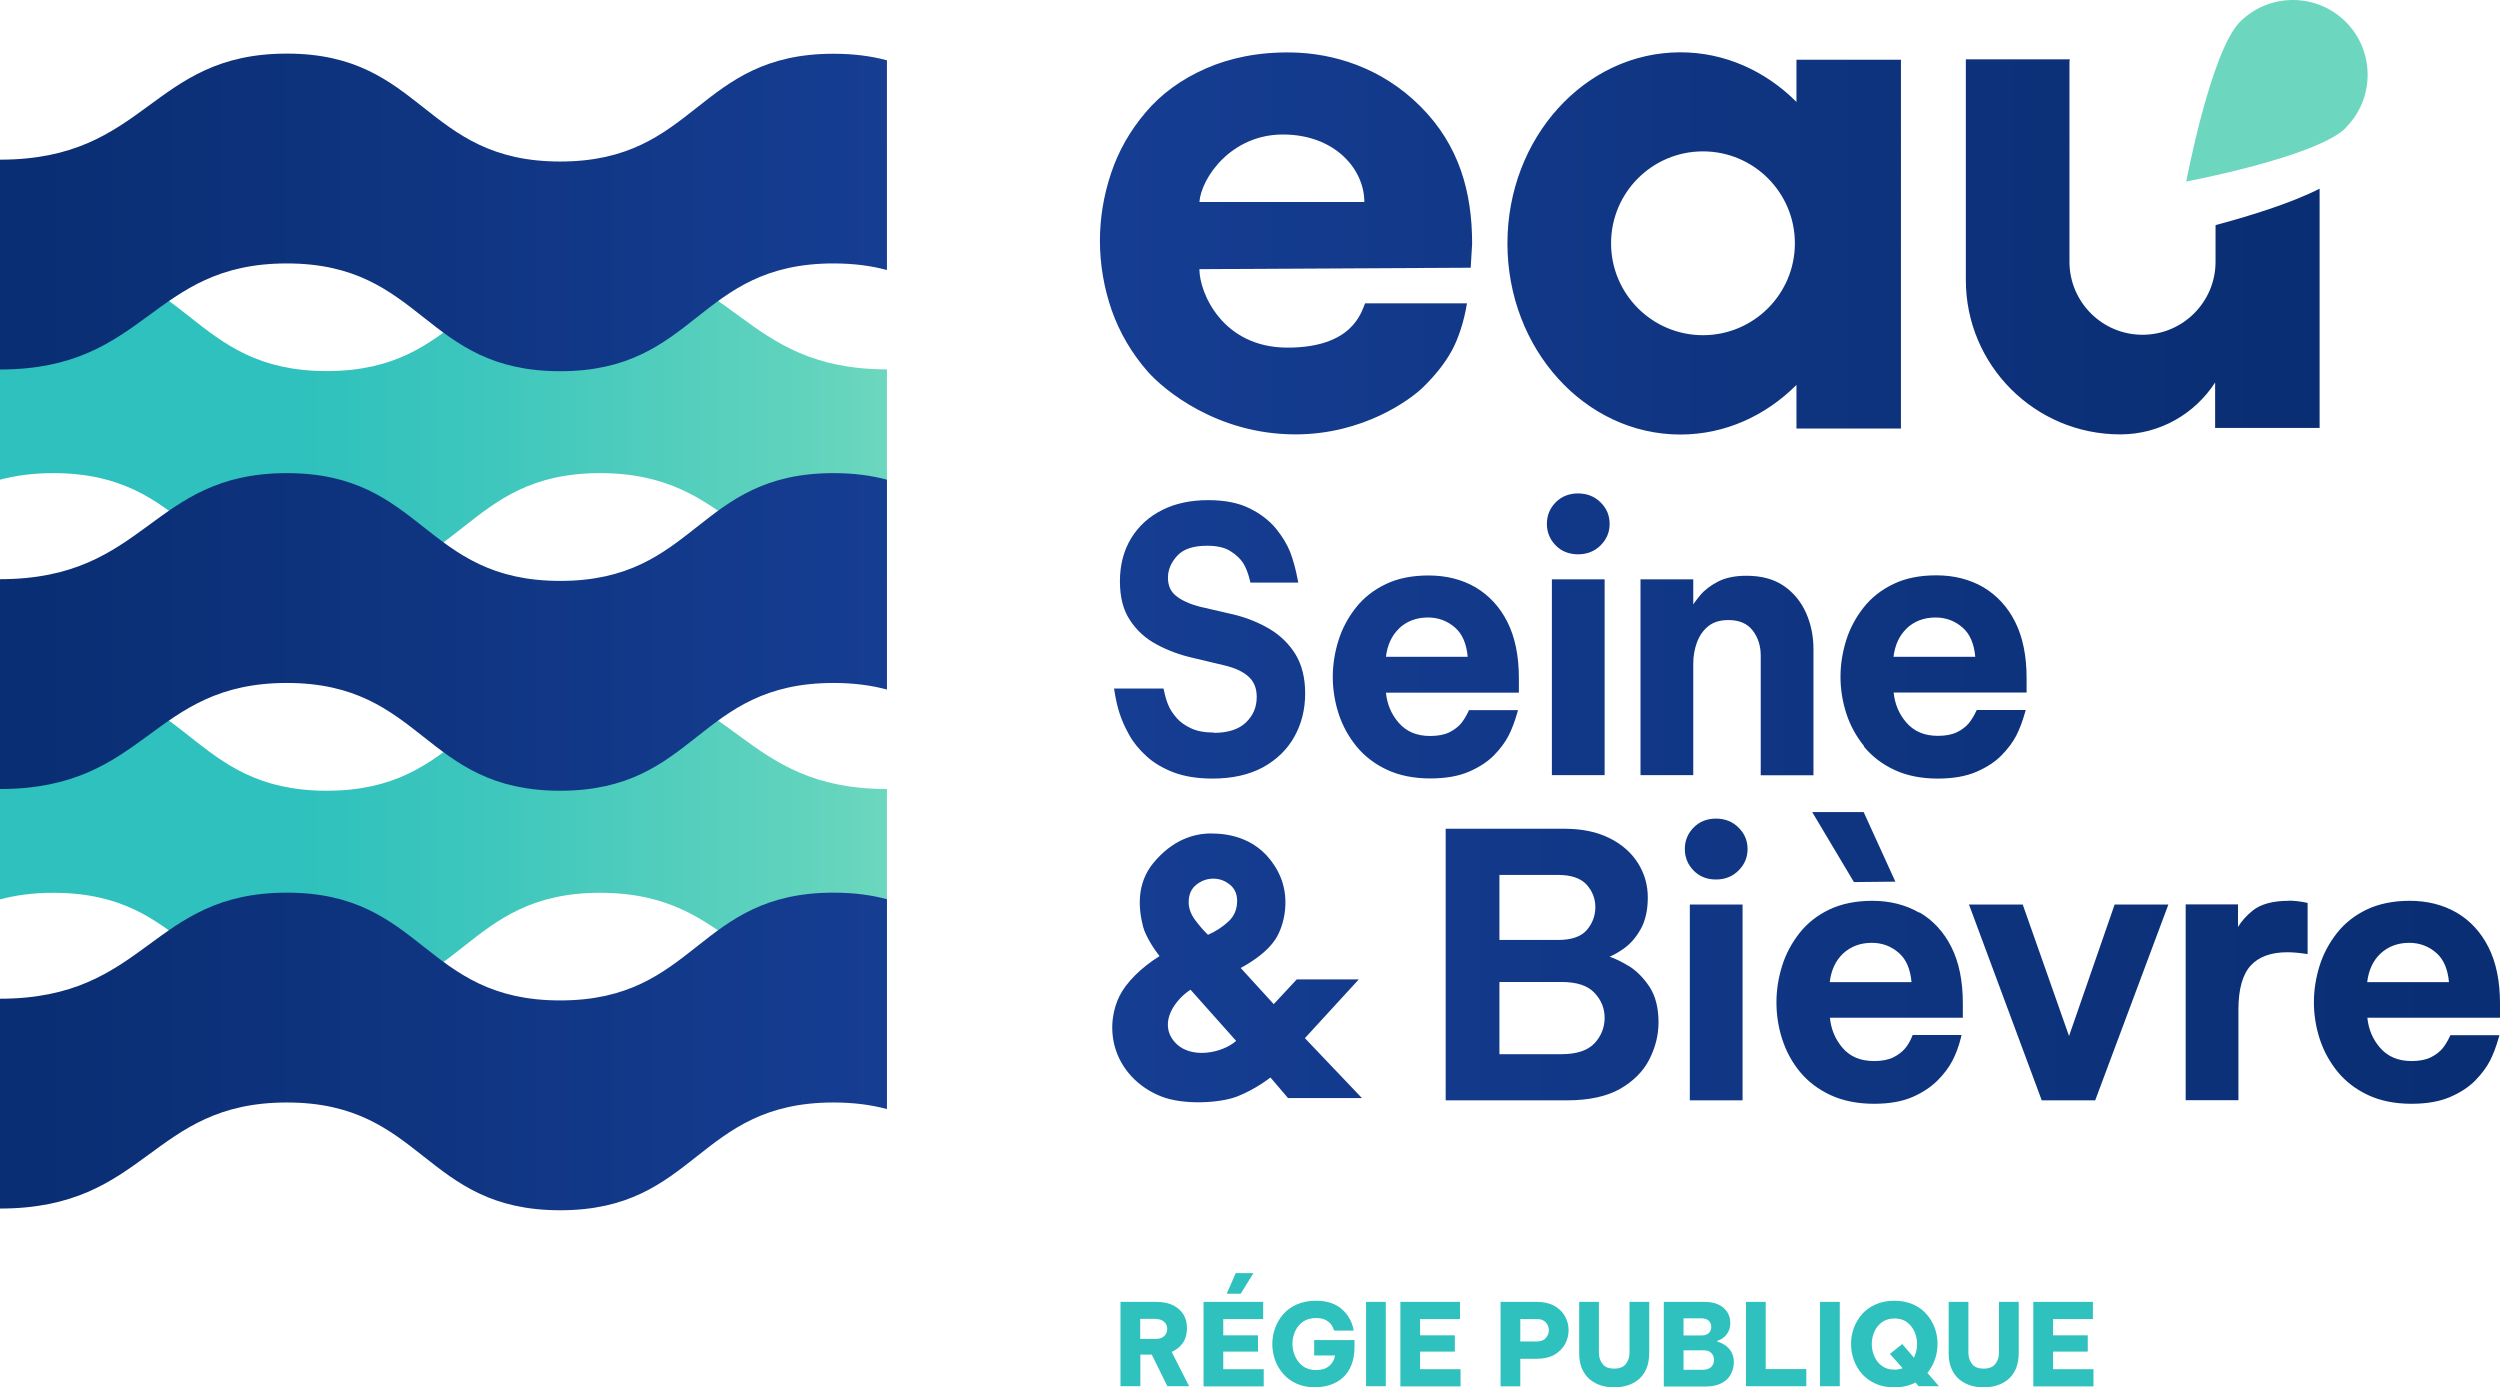
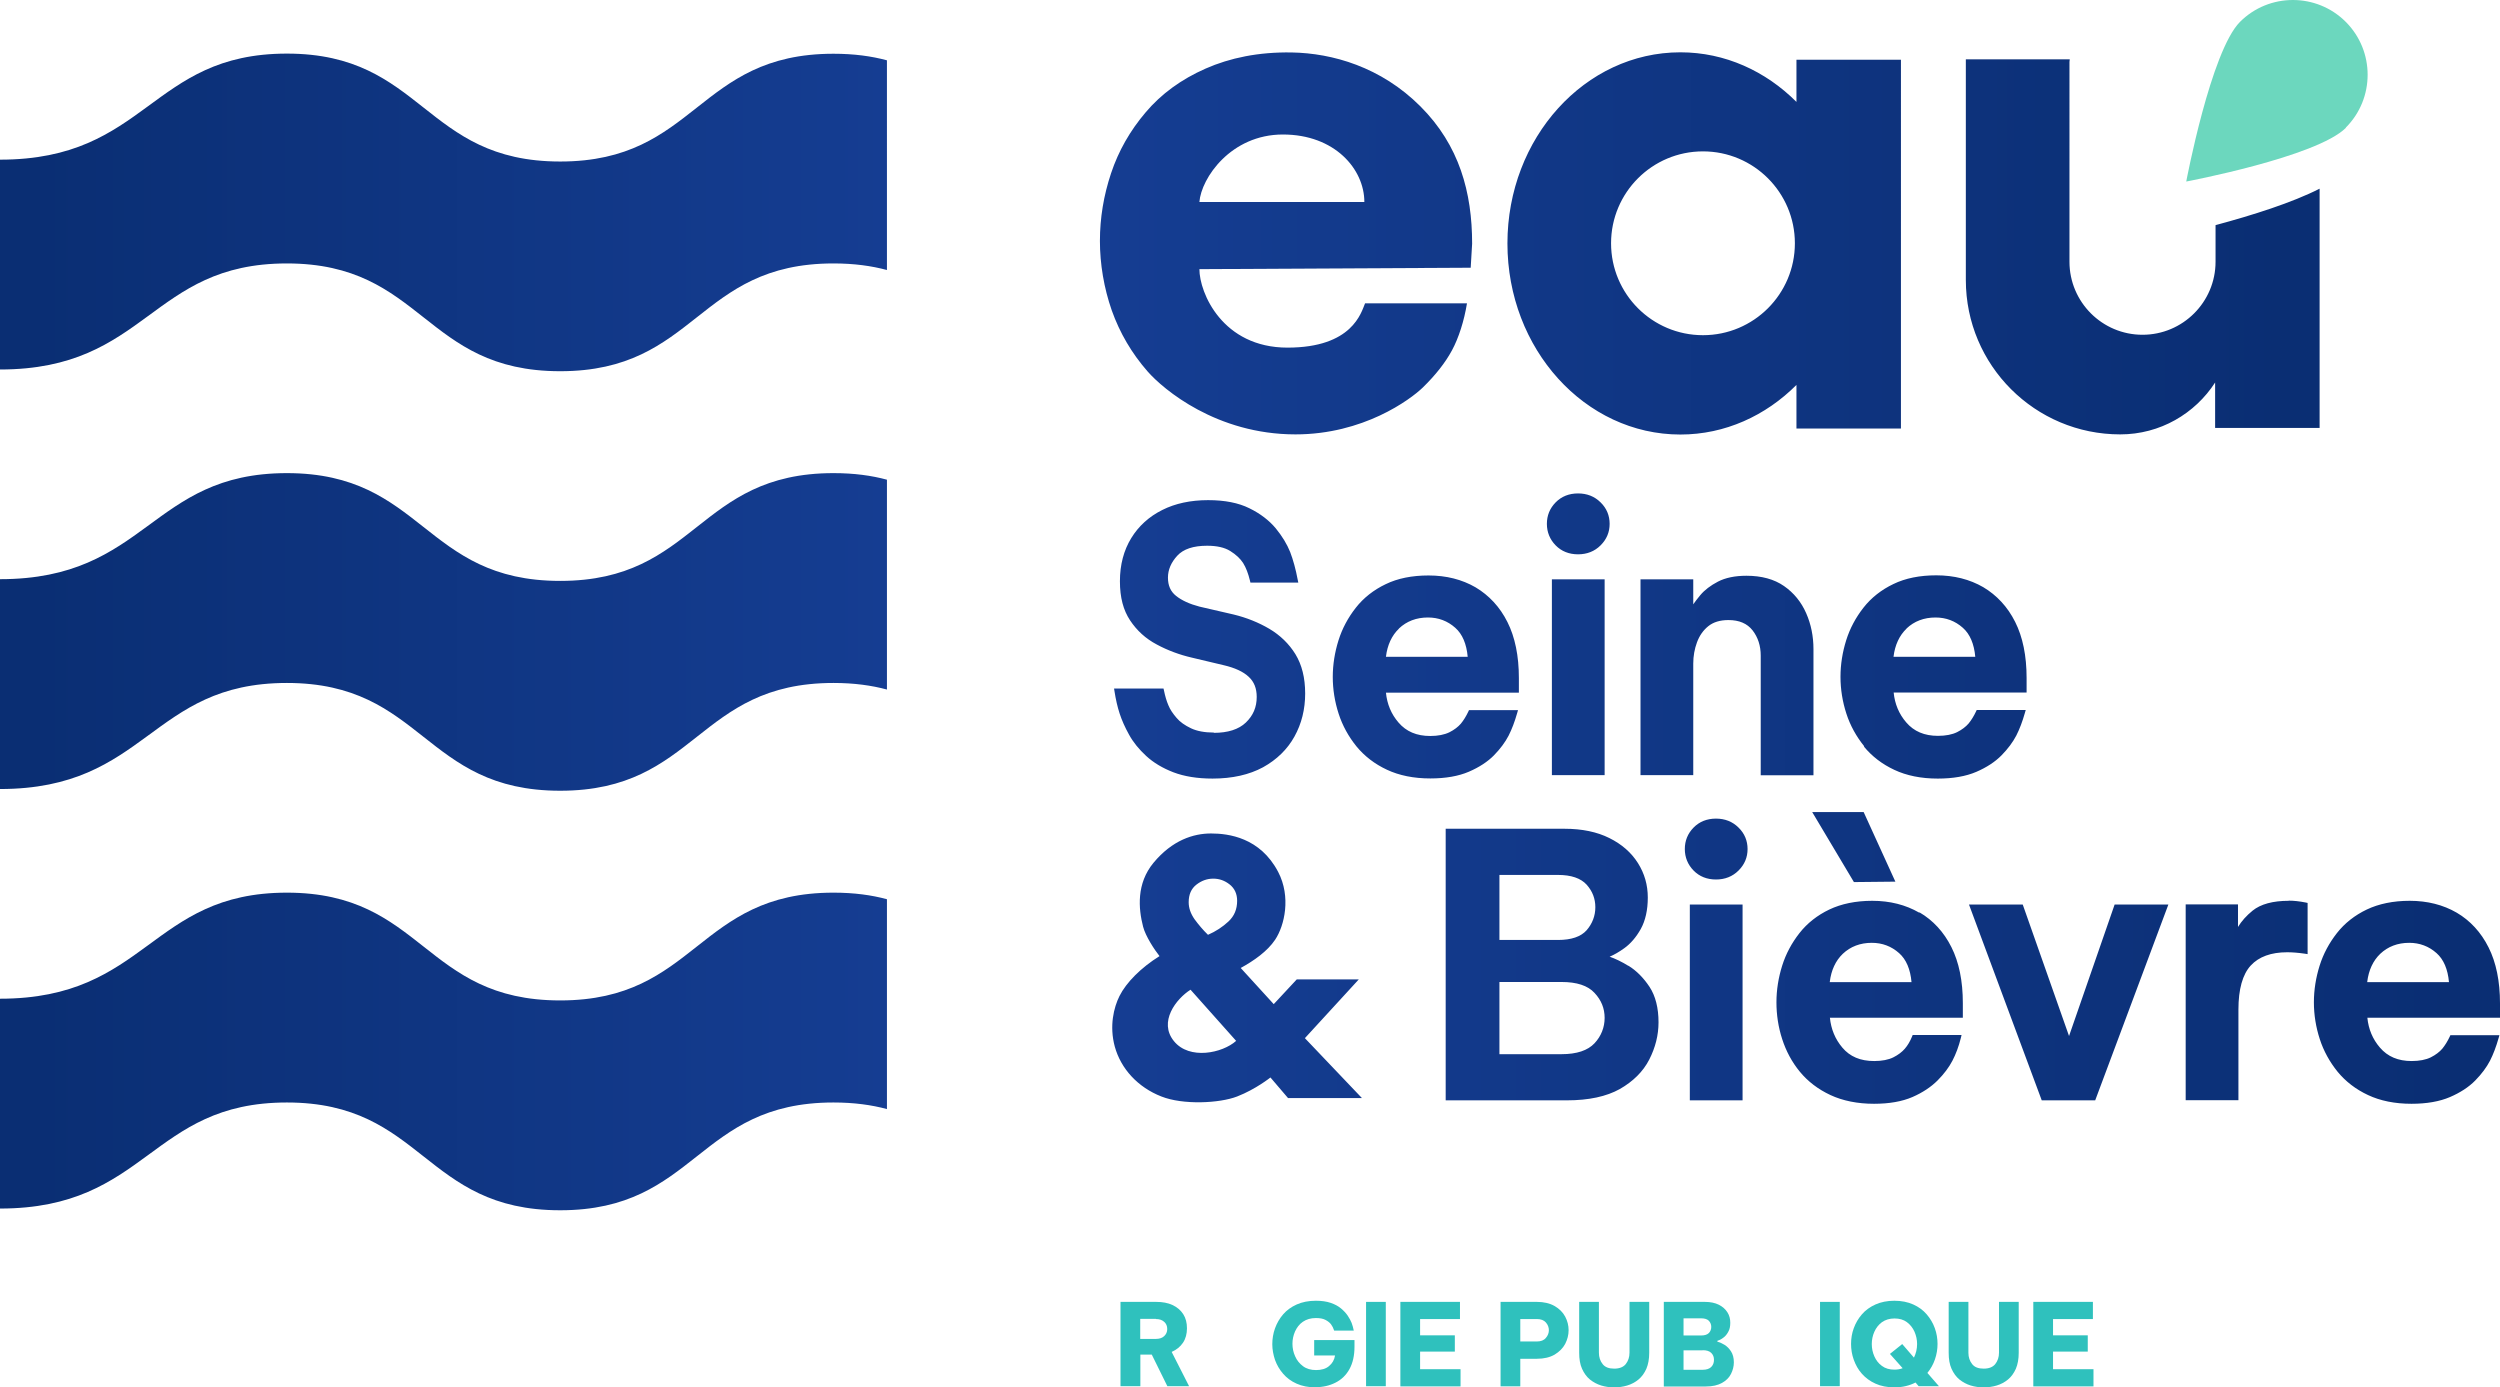
<svg xmlns="http://www.w3.org/2000/svg" xmlns:xlink="http://www.w3.org/1999/xlink" id="Calque_1" viewBox="0 0 174.9 97.06">
  <defs>
    <style>.cls-1{fill:url(#Dégradé_sans_nom_4);}.cls-1,.cls-2,.cls-3,.cls-4,.cls-5,.cls-6,.cls-7,.cls-8,.cls-9{stroke-width:0px;}.cls-2{fill:url(#Dégradé_sans_nom_2);}.cls-3{fill:url(#dégradé_fond_bleu_nuit);}.cls-4{fill:url(#Dégradé_sans_nom_4-2);}.cls-5{fill:url(#Dégradé_sans_nom_2-3);}.cls-6{fill:url(#Dégradé_sans_nom_2-2);}.cls-7{fill:#6cd7be;}.cls-8{fill:#2fc1bd;}.cls-9{fill:url(#dégradé_fond_bleu_nuit-2);}</style>
    <linearGradient id="Dégradé_sans_nom_4" x1="0" y1="58.89" x2="62.04" y2="58.89" gradientUnits="userSpaceOnUse">
      <stop offset=".34" stop-color="#2fc1bd" />
      <stop offset=".53" stop-color="#3cc6bd" />
      <stop offset=".91" stop-color="#61d3bd" />
      <stop offset="1" stop-color="#6cd7be" />
    </linearGradient>
    <linearGradient id="Dégradé_sans_nom_4-2" y1="29.53" y2="29.53" xlink:href="#Dégradé_sans_nom_4" />
    <linearGradient id="Dégradé_sans_nom_2" x1="0" y1="73.56" x2="62.04" y2="73.56" gradientUnits="userSpaceOnUse">
      <stop offset=".03" stop-color="#0a2e73" />
      <stop offset="1" stop-color="#153d92" />
    </linearGradient>
    <linearGradient id="Dégradé_sans_nom_2-2" y1="44.21" y2="44.21" xlink:href="#Dégradé_sans_nom_2" />
    <linearGradient id="Dégradé_sans_nom_2-3" x1="0" y1="14.86" x2="62.04" y2="14.86" xlink:href="#Dégradé_sans_nom_2" />
    <linearGradient id="dégradé_fond_bleu_nuit" x1="76.94" y1="17.02" x2="162.28" y2="17.02" gradientUnits="userSpaceOnUse">
      <stop offset="0" stop-color="#153d92" />
      <stop offset=".97" stop-color="#0a2e73" />
    </linearGradient>
    <linearGradient id="dégradé_fond_bleu_nuit-2" x1="77.82" y1="55.88" x2="174.9" y2="55.88" xlink:href="#dégradé_fond_bleu_nuit" />
  </defs>
-   <path class="cls-1" d="m41.98,62.46c-9.56,0-9.56,7.54-19.12,7.54s-9.56-7.54-19.12-7.54c-1.44,0-2.66.17-3.74.46v-14.68c1.07-.29,2.29-.46,3.74-.46,9.56,0,9.56,7.54,19.12,7.54s9.56-7.54,19.12-7.54,9.76,7.42,20.07,7.42v14.68c-10.31,0-10.51-7.42-20.07-7.42Z" />
-   <path class="cls-4" d="m41.98,33.1c-9.56,0-9.56,7.54-19.12,7.54s-9.56-7.54-19.12-7.54c-1.44,0-2.66.17-3.74.46v-14.68c1.07-.29,2.29-.46,3.74-.46,9.56,0,9.56,7.54,19.12,7.54s9.56-7.54,19.12-7.54c9.56,0,9.76,7.42,20.07,7.42v14.68c-10.31,0-10.51-7.42-20.07-7.42Z" />
  <path class="cls-2" d="m20.07,77.13c9.56,0,9.56,7.54,19.12,7.54s9.56-7.54,19.12-7.54c1.44,0,2.66.17,3.74.46v-14.68c-1.07-.29-2.29-.46-3.74-.46-9.56,0-9.56,7.54-19.12,7.54s-9.56-7.54-19.12-7.54S10.31,69.87,0,69.87v14.68c10.31,0,10.51-7.42,20.07-7.42Z" />
  <path class="cls-6" d="m20.07,47.78c9.56,0,9.56,7.54,19.12,7.54s9.56-7.54,19.12-7.54c1.44,0,2.66.17,3.74.46v-14.68c-1.07-.29-2.29-.46-3.74-.46-9.56,0-9.56,7.54-19.12,7.54s-9.56-7.54-19.12-7.54S10.31,40.52,0,40.52v14.68c10.31,0,10.51-7.42,20.07-7.42Z" />
  <path class="cls-5" d="m20.07,18.43c9.56,0,9.56,7.54,19.12,7.54s9.56-7.54,19.12-7.54c1.44,0,2.66.17,3.74.46V4.22c-1.07-.29-2.29-.46-3.74-.46-9.56,0-9.56,7.54-19.12,7.54S29.63,3.75,20.07,3.75,10.31,11.17,0,11.17v14.68c10.31,0,10.51-7.42,20.07-7.42Z" />
  <path class="cls-3" d="m90.37,3.67c-2.32-.04-4.33.38-6.03,1.13-1.7.75-3.1,1.77-4.19,3.06-1.09,1.28-1.9,2.7-2.42,4.26-.52,1.56-.78,3.14-.78,4.74s.28,3.29.83,4.86c.56,1.57,1.39,2.99,2.5,4.26,1.11,1.27,4.84,4.41,10.35,4.41,4.74,0,8.02-2.42,8.91-3.28.89-.87,1.57-1.73,2.04-2.6.47-.87.85-2.06,1.05-3.29h-7.13c-.27.64-.88,3.1-5.43,3.1s-6.16-3.84-6.16-5.49l18.98-.1.1-1.68c0-3.59-.89-6.88-3.62-9.61-2.76-2.76-6.16-3.72-9-3.77Zm-6.46,10.46c.13-1.67,2.2-4.72,5.84-4.72s5.7,2.43,5.7,4.72h-11.54Zm41.77-7c-2.15-2.15-4.99-3.47-8.12-3.47-6.68,0-12.1,5.99-12.1,13.37s5.42,13.37,12.1,13.37c3.13,0,5.97-1.32,8.12-3.47v3.05h7.31V4.18h-7.31v2.95Zm-6.54,16.32c-3.55,0-6.43-2.88-6.43-6.43s2.88-6.43,6.43-6.43,6.43,2.88,6.43,6.43-2.88,6.43-6.43,6.43Zm35.86-7.7v2.56c0,2.82-2.29,5.11-5.11,5.11s-5.11-2.29-5.11-5.11V4.33c0-.06.02-.12.02-.18h-7.27v15.44c0,5.97,4.84,10.8,10.8,10.8,2.79,0,5.23-1.45,6.64-3.63v3.18h7.31V13.2c-1.92.98-4.71,1.86-7.28,2.55Z" />
  <path class="cls-7" d="m164.12,8.94c-2.04,2.04-11.17,3.76-11.17,3.76,0,0,1.72-9.12,3.76-11.17,2.04-2.04,5.36-2.04,7.4,0s2.04,5.36,0,7.4Z" />
  <path class="cls-8" d="m78.39,96.98v-5.9h2.5c.44,0,.82.07,1.14.22.32.15.57.36.75.64.18.28.26.61.26.99s-.09.73-.28,1.01c-.19.28-.45.49-.79.64l1.22,2.4h-1.52l-1.09-2.21h-.8v2.21h-1.38Zm2.48-4.71h-1.1v1.4h1.1c.24,0,.43-.06.57-.19s.22-.29.22-.5-.07-.38-.22-.51-.33-.19-.57-.19Z" />
-   <path class="cls-8" d="m84.2,96.98v-5.9h4.17v1.2h-2.79v1.14h2.43v1.14h-2.43v1.23h2.83v1.2h-4.21Zm2.6-6.47h-.98s.63-1.44.63-1.44h1.24l-.89,1.44Z" />
  <path class="cls-8" d="m92.03,97.06c-.5,0-.94-.09-1.32-.26-.38-.17-.69-.4-.94-.69-.25-.29-.44-.61-.57-.97-.12-.36-.19-.73-.19-1.1s.06-.75.19-1.11.32-.69.57-.98.57-.52.95-.69c.38-.17.83-.26,1.34-.26.4,0,.75.05,1.04.15.29.1.53.23.72.39s.35.33.47.51c.12.18.21.35.27.5.06.16.11.34.15.54h-1.37c-.06-.18-.13-.32-.22-.44-.09-.12-.22-.22-.39-.31-.17-.09-.39-.13-.67-.13-.36,0-.66.09-.91.26s-.42.4-.55.68c-.12.28-.18.56-.18.86s.06.6.19.88c.12.28.31.51.55.69.24.18.55.27.91.27.38,0,.69-.09.91-.28.23-.19.37-.43.42-.74h-1.46v-1.08h2.82v.47c0,.62-.12,1.14-.35,1.56s-.56.74-.98.95c-.41.21-.89.32-1.42.32Z" />
  <path class="cls-8" d="m95.57,96.98v-5.9h1.38v5.9h-1.38Z" />
  <path class="cls-8" d="m97.97,96.98v-5.9h4.17v1.2h-2.79v1.14h2.43v1.14h-2.43v1.23h2.83v1.2h-4.21Z" />
  <path class="cls-8" d="m104.98,96.98v-5.9h2.54c.49,0,.91.1,1.24.29.33.19.58.44.74.74.16.3.24.62.24.95s-.08.65-.24.96c-.16.3-.41.55-.74.75-.33.19-.74.29-1.24.29h-1.16v1.93h-1.38Zm2.54-4.7h-1.16v1.57h1.16c.28,0,.49-.08.63-.25.14-.16.21-.35.21-.54s-.07-.38-.21-.54c-.14-.16-.35-.24-.63-.24Z" />
  <path class="cls-8" d="m112.93,97.06c-.31,0-.62-.04-.91-.13-.29-.09-.55-.23-.79-.42-.23-.19-.41-.44-.55-.75-.14-.31-.2-.68-.2-1.12v-3.56h1.38v3.56c0,.31.09.58.26.79.17.22.44.32.81.32s.64-.11.81-.32c.17-.22.26-.48.26-.79v-3.56h1.38v3.56c0,.44-.07.81-.2,1.12-.14.31-.32.56-.55.75-.23.19-.49.33-.79.42-.29.09-.6.13-.91.13Z" />
  <path class="cls-8" d="m116.4,96.98v-5.9h2.88c.38,0,.71.07.97.2.26.13.46.31.6.53.14.22.2.46.2.73,0,.25-.04.46-.14.63-.09.17-.2.31-.34.41-.14.11-.28.18-.42.22v.07c.15.03.31.1.49.21.18.11.33.26.46.46.13.2.2.46.2.77,0,.28-.07.55-.2.81-.13.26-.34.47-.63.63-.29.16-.66.25-1.13.25h-2.94Zm2.62-4.75h-1.24v1.2h1.24c.24,0,.42-.06.53-.17s.17-.26.17-.43-.06-.31-.17-.43c-.11-.11-.29-.17-.53-.17Zm.1,2.24h-1.34v1.36h1.34c.27,0,.47-.07.6-.2.13-.13.19-.3.19-.5,0-.19-.06-.35-.19-.48s-.33-.19-.6-.19Z" />
-   <path class="cls-8" d="m122.15,96.98v-5.9h1.38v4.7h2.84v1.2h-4.22Z" />
  <path class="cls-8" d="m127.33,96.98v-5.9h1.38v5.9h-1.38Z" />
  <path class="cls-8" d="m132.53,97.06c-.5,0-.95-.09-1.32-.26-.38-.17-.69-.4-.95-.69s-.44-.62-.57-.98-.19-.73-.19-1.11.06-.75.19-1.1c.13-.36.32-.68.57-.97s.57-.52.95-.69c.38-.17.82-.26,1.32-.26s.94.09,1.32.26c.38.17.69.4.94.69s.44.61.57.97c.13.36.19.73.19,1.1s-.06.73-.18,1.08c-.12.35-.3.67-.53.95l.81.93h-1.42l-.22-.26c-.21.11-.43.19-.68.25-.25.06-.51.09-.79.09Zm0-1.24c.21,0,.4-.03.58-.1l-.89-1,.86-.69.82.95c.14-.29.22-.6.22-.95,0-.3-.06-.58-.18-.86-.12-.27-.3-.5-.53-.67-.24-.18-.53-.26-.87-.26s-.64.09-.88.26c-.24.18-.41.4-.53.67-.12.27-.18.56-.18.86s.06.59.18.86c.12.27.29.5.53.67.24.18.53.26.88.26Z" />
  <path class="cls-8" d="m138.78,97.06c-.31,0-.62-.04-.91-.13-.29-.09-.55-.23-.79-.42-.23-.19-.41-.44-.55-.75-.14-.31-.2-.68-.2-1.12v-3.56h1.38v3.56c0,.31.09.58.26.79.17.22.44.32.81.32s.64-.11.81-.32c.17-.22.26-.48.26-.79v-3.56h1.38v3.56c0,.44-.07.81-.2,1.12-.14.31-.32.56-.55.75-.23.19-.49.33-.79.42-.29.09-.6.13-.91.13Z" />
  <path class="cls-8" d="m142.25,96.98v-5.9h4.17v1.2h-2.79v1.14h2.43v1.14h-2.43v1.23h2.83v1.2h-4.21Z" />
  <path class="cls-9" d="m108.57,54.23h3.69v-13.7h-3.69v13.7Zm18.3,0v-8.82c0-.89-.17-1.74-.51-2.51-.34-.78-.86-1.42-1.55-1.9-.69-.48-1.57-.72-2.63-.72-.8,0-1.47.14-1.99.41-.52.27-.94.59-1.24.95-.2.24-.36.45-.49.64v-1.75h-3.69v13.7h3.69v-7.81c0-.52.09-1.02.26-1.48.17-.46.43-.84.79-1.13.36-.29.83-.43,1.41-.43.76,0,1.31.24,1.69.72.38.49.57,1.08.57,1.77v8.37h3.69Zm-41.95-2.98c-.64,0-1.18-.1-1.6-.3-.42-.2-.77-.44-1.01-.73-.25-.29-.45-.58-.57-.88-.13-.3-.23-.65-.31-1.04l-.03-.13h-3.46l.03.19c.09.58.21,1.1.36,1.56.15.46.37.96.66,1.48.29.53.7,1.03,1.2,1.49.51.47,1.15.85,1.9,1.14.76.29,1.68.44,2.74.44,1.38,0,2.57-.27,3.53-.79.96-.53,1.7-1.25,2.2-2.15.5-.9.75-1.91.75-3.01s-.23-2.01-.68-2.75c-.45-.73-1.07-1.33-1.83-1.78-.75-.44-1.59-.78-2.5-1l-2.38-.55c-.69-.18-1.24-.43-1.64-.75-.39-.31-.57-.73-.57-1.28s.22-1.06.65-1.53c.43-.47,1.13-.7,2.09-.7.68,0,1.22.12,1.62.37.4.25.7.53.9.84.2.32.36.74.48,1.24l.03.13h3.35l-.04-.19c-.14-.75-.32-1.4-.53-1.95-.22-.55-.56-1.11-1.01-1.66-.46-.55-1.08-1.03-1.84-1.4-.76-.38-1.73-.57-2.89-.57-1.22,0-2.3.23-3.21.69-.92.46-1.65,1.12-2.17,1.97-.52.85-.79,1.86-.79,3.01s.24,2.03.71,2.74c.47.71,1.09,1.28,1.87,1.69.76.41,1.59.72,2.46.92l2.23.53c.77.18,1.36.45,1.74.81.38.35.56.81.56,1.41,0,.72-.25,1.3-.76,1.79-.5.48-1.26.72-2.24.72Zm19.59,1.6c.45-.46.79-.92,1.03-1.38.23-.45.43-.98.6-1.58l.06-.21h-3.43l-.04.09c-.16.34-.34.63-.53.86-.19.22-.46.43-.8.6-.35.17-.8.26-1.34.26-.95,0-1.68-.31-2.22-.94-.51-.59-.8-1.29-.88-2.09h9.3v-1.02c0-1.55-.27-2.87-.8-3.92-.53-1.06-1.29-1.87-2.23-2.43-.95-.55-2.05-.83-3.29-.83-1.15,0-2.16.2-3,.61-.84.4-1.55.96-2.09,1.65-.54.69-.95,1.45-1.21,2.28-.26.83-.4,1.69-.4,2.56s.14,1.74.41,2.57c.27.84.7,1.61,1.25,2.29.56.68,1.27,1.23,2.13,1.63.85.4,1.87.61,3.04.61,1.06,0,1.97-.16,2.69-.47.72-.31,1.32-.7,1.77-1.16Zm-6.64-8.88c.54-.51,1.22-.77,2.03-.77.73,0,1.37.24,1.91.72.5.44.79,1.13.87,2.03h-5.72c.1-.83.41-1.49.91-1.97Zm12.53-5.19c.63,0,1.16-.21,1.58-.63.42-.42.63-.92.63-1.5s-.21-1.09-.63-1.5c-.42-.42-.95-.63-1.58-.63s-1.16.21-1.57.63c-.41.42-.61.92-.61,1.5s.21,1.09.61,1.5c.41.42.94.63,1.57.63Zm20,13.45c.56.68,1.27,1.23,2.13,1.63.85.4,1.87.61,3.04.61,1.06,0,1.97-.16,2.69-.47.72-.31,1.32-.7,1.77-1.16.45-.46.79-.92,1.03-1.38.23-.45.43-.98.6-1.58l.06-.21h-3.43l-.04.09c-.16.34-.34.63-.53.86-.19.22-.46.43-.8.6-.34.17-.8.26-1.34.26-.95,0-1.68-.31-2.22-.94-.51-.59-.8-1.29-.88-2.09h9.3v-1.02c0-1.55-.27-2.87-.8-3.92-.53-1.06-1.29-1.87-2.23-2.43-.95-.55-2.05-.83-3.29-.83-1.15,0-2.16.2-3,.61-.84.4-1.55.96-2.09,1.65-.54.69-.95,1.45-1.21,2.28-.26.83-.4,1.69-.4,2.56s.14,1.74.41,2.57c.27.84.7,1.61,1.25,2.29Zm2.98-8.26c.54-.51,1.22-.77,2.03-.77.73,0,1.37.24,1.91.72.5.44.79,1.13.87,2.03h-5.72c.1-.83.41-1.49.91-1.97Zm-6.6,12.84l2.92,4.9,2.9-.03-2.22-4.87h-3.6Zm48.12,13.39c0-1.55-.27-2.87-.8-3.92-.53-1.06-1.29-1.88-2.23-2.43-.95-.55-2.05-.83-3.29-.83-1.15,0-2.16.21-3,.61-.84.4-1.55.96-2.09,1.65-.54.69-.95,1.45-1.21,2.28-.26.83-.4,1.69-.4,2.56s.14,1.74.41,2.57c.27.84.7,1.61,1.25,2.29.56.68,1.27,1.23,2.13,1.63.85.4,1.87.61,3.04.61,1.06,0,1.97-.16,2.69-.47.72-.31,1.32-.7,1.77-1.16.45-.46.79-.92,1.03-1.38.23-.45.43-.98.6-1.58l.06-.21h-3.43l-.04.09c-.16.34-.34.63-.53.86-.19.22-.46.43-.8.6-.34.17-.8.26-1.34.26-.95,0-1.68-.31-2.22-.94-.51-.59-.8-1.29-.88-2.09h9.3v-1.02Zm-9.29-1.5c.1-.83.41-1.49.91-1.97.54-.51,1.22-.77,2.03-.77.73,0,1.37.24,1.91.72.5.44.79,1.13.87,2.03h-5.72Zm-31.34-4.85c-.95-.55-2.05-.83-3.29-.83-1.15,0-2.16.21-3,.61-.84.4-1.55.96-2.09,1.65-.54.69-.95,1.45-1.21,2.28-.26.83-.4,1.69-.4,2.56s.13,1.74.4,2.57c.27.84.68,1.61,1.24,2.29.56.68,1.28,1.23,2.14,1.63.86.4,1.89.61,3.05.61,1.06,0,1.96-.16,2.68-.47.71-.31,1.3-.7,1.76-1.16.45-.45.8-.92,1.04-1.38.24-.46.44-.99.59-1.59l.05-.21h-3.42l-.04.1c-.14.34-.31.63-.51.86-.19.22-.46.43-.8.6-.34.17-.8.26-1.34.26-.97,0-1.7-.31-2.23-.94-.5-.59-.79-1.29-.87-2.09h9.3v-1.02c0-1.55-.27-2.87-.8-3.92-.53-1.06-1.29-1.88-2.23-2.43Zm-6.26,4.85c.1-.83.41-1.49.91-1.97.54-.51,1.22-.77,2.03-.77.73,0,1.37.24,1.91.72.5.44.79,1.13.87,2.03h-5.72Zm-9.79,8.28h3.69v-13.7h-3.69v13.7Zm-4.3-9.41c-.47-.29-.91-.5-1.31-.64.31-.13.66-.33,1.02-.59.45-.32.84-.78,1.16-1.35.32-.58.49-1.32.49-2.2s-.23-1.68-.69-2.41c-.46-.73-1.13-1.32-2-1.75-.86-.43-1.91-.65-3.13-.65h-8.32v19h8.49c1.52,0,2.76-.27,3.69-.79.93-.53,1.63-1.22,2.06-2.06.43-.84.65-1.71.65-2.61,0-1-.21-1.84-.63-2.48-.42-.63-.91-1.13-1.48-1.48Zm-9.02-6.36h4.1c.92,0,1.59.23,2,.68.41.46.61.98.61,1.58s-.21,1.15-.61,1.61c-.4.45-1.07.68-2,.68h-4.1v-4.54Zm6.65,11.78c-.47.5-1.24.76-2.3.76h-4.35v-5.05h4.35c1.06,0,1.83.25,2.3.76.48.51.71,1.09.71,1.75s-.24,1.28-.71,1.78Zm48.57-9.97c-1.11,0-1.96.23-2.53.69-.43.35-.77.73-1.02,1.14v-1.58h-3.66v13.7h3.69v-6.35c0-1.41.29-2.45.86-3.07.57-.62,1.43-.93,2.55-.93.34,0,.76.03,1.24.1l.19.03v-3.58l-.13-.03c-.45-.09-.85-.13-1.19-.13Zm-40.07-5.75c-.63,0-1.16.21-1.57.63-.41.42-.61.92-.61,1.5s.21,1.09.61,1.5c.41.42.94.63,1.57.63s1.16-.21,1.58-.63c.42-.42.63-.92.63-1.5s-.21-1.09-.63-1.5c-.42-.42-.95-.63-1.58-.63Zm24.7,15.21l-3.24-9.2h-3.76l5.09,13.7h3.74l5.12-13.7h-3.76l-3.19,9.2Zm-49.69-3.96h-4.34l-1.61,1.73-2.31-2.53c.93-.51,1.87-1.17,2.41-1.98.66-.99,1.12-3,.21-4.74-1.26-2.41-3.48-2.69-4.7-2.69s-2.7.46-4.02,2.05c-1.2,1.45-1.06,3.19-.73,4.47.17.66.79,1.61,1.15,2.06-1.3.81-2.33,1.85-2.8,2.79-.4.8-.72,2.1-.33,3.54.43,1.56,1.62,2.85,3.26,3.49,1.51.6,4.06.48,5.3,0,1.31-.51,2.33-1.33,2.33-1.33l1.23,1.44h5.17l-3.99-4.19,3.77-4.11Zm-12.93,4.32c-1.1-1.35.15-2.96,1.16-3.6l3.19,3.58c-.96.86-3.27,1.35-4.35.02Zm3.81-8.37c-.41.38-.88.69-1.43.93-.35-.34-.66-.71-.94-1.09-.27-.39-.41-.78-.41-1.19,0-.54.18-.95.54-1.23.36-.28.75-.42,1.18-.42s.81.14,1.15.41c.34.27.52.65.52,1.14,0,.59-.2,1.07-.61,1.45Z" />
</svg>